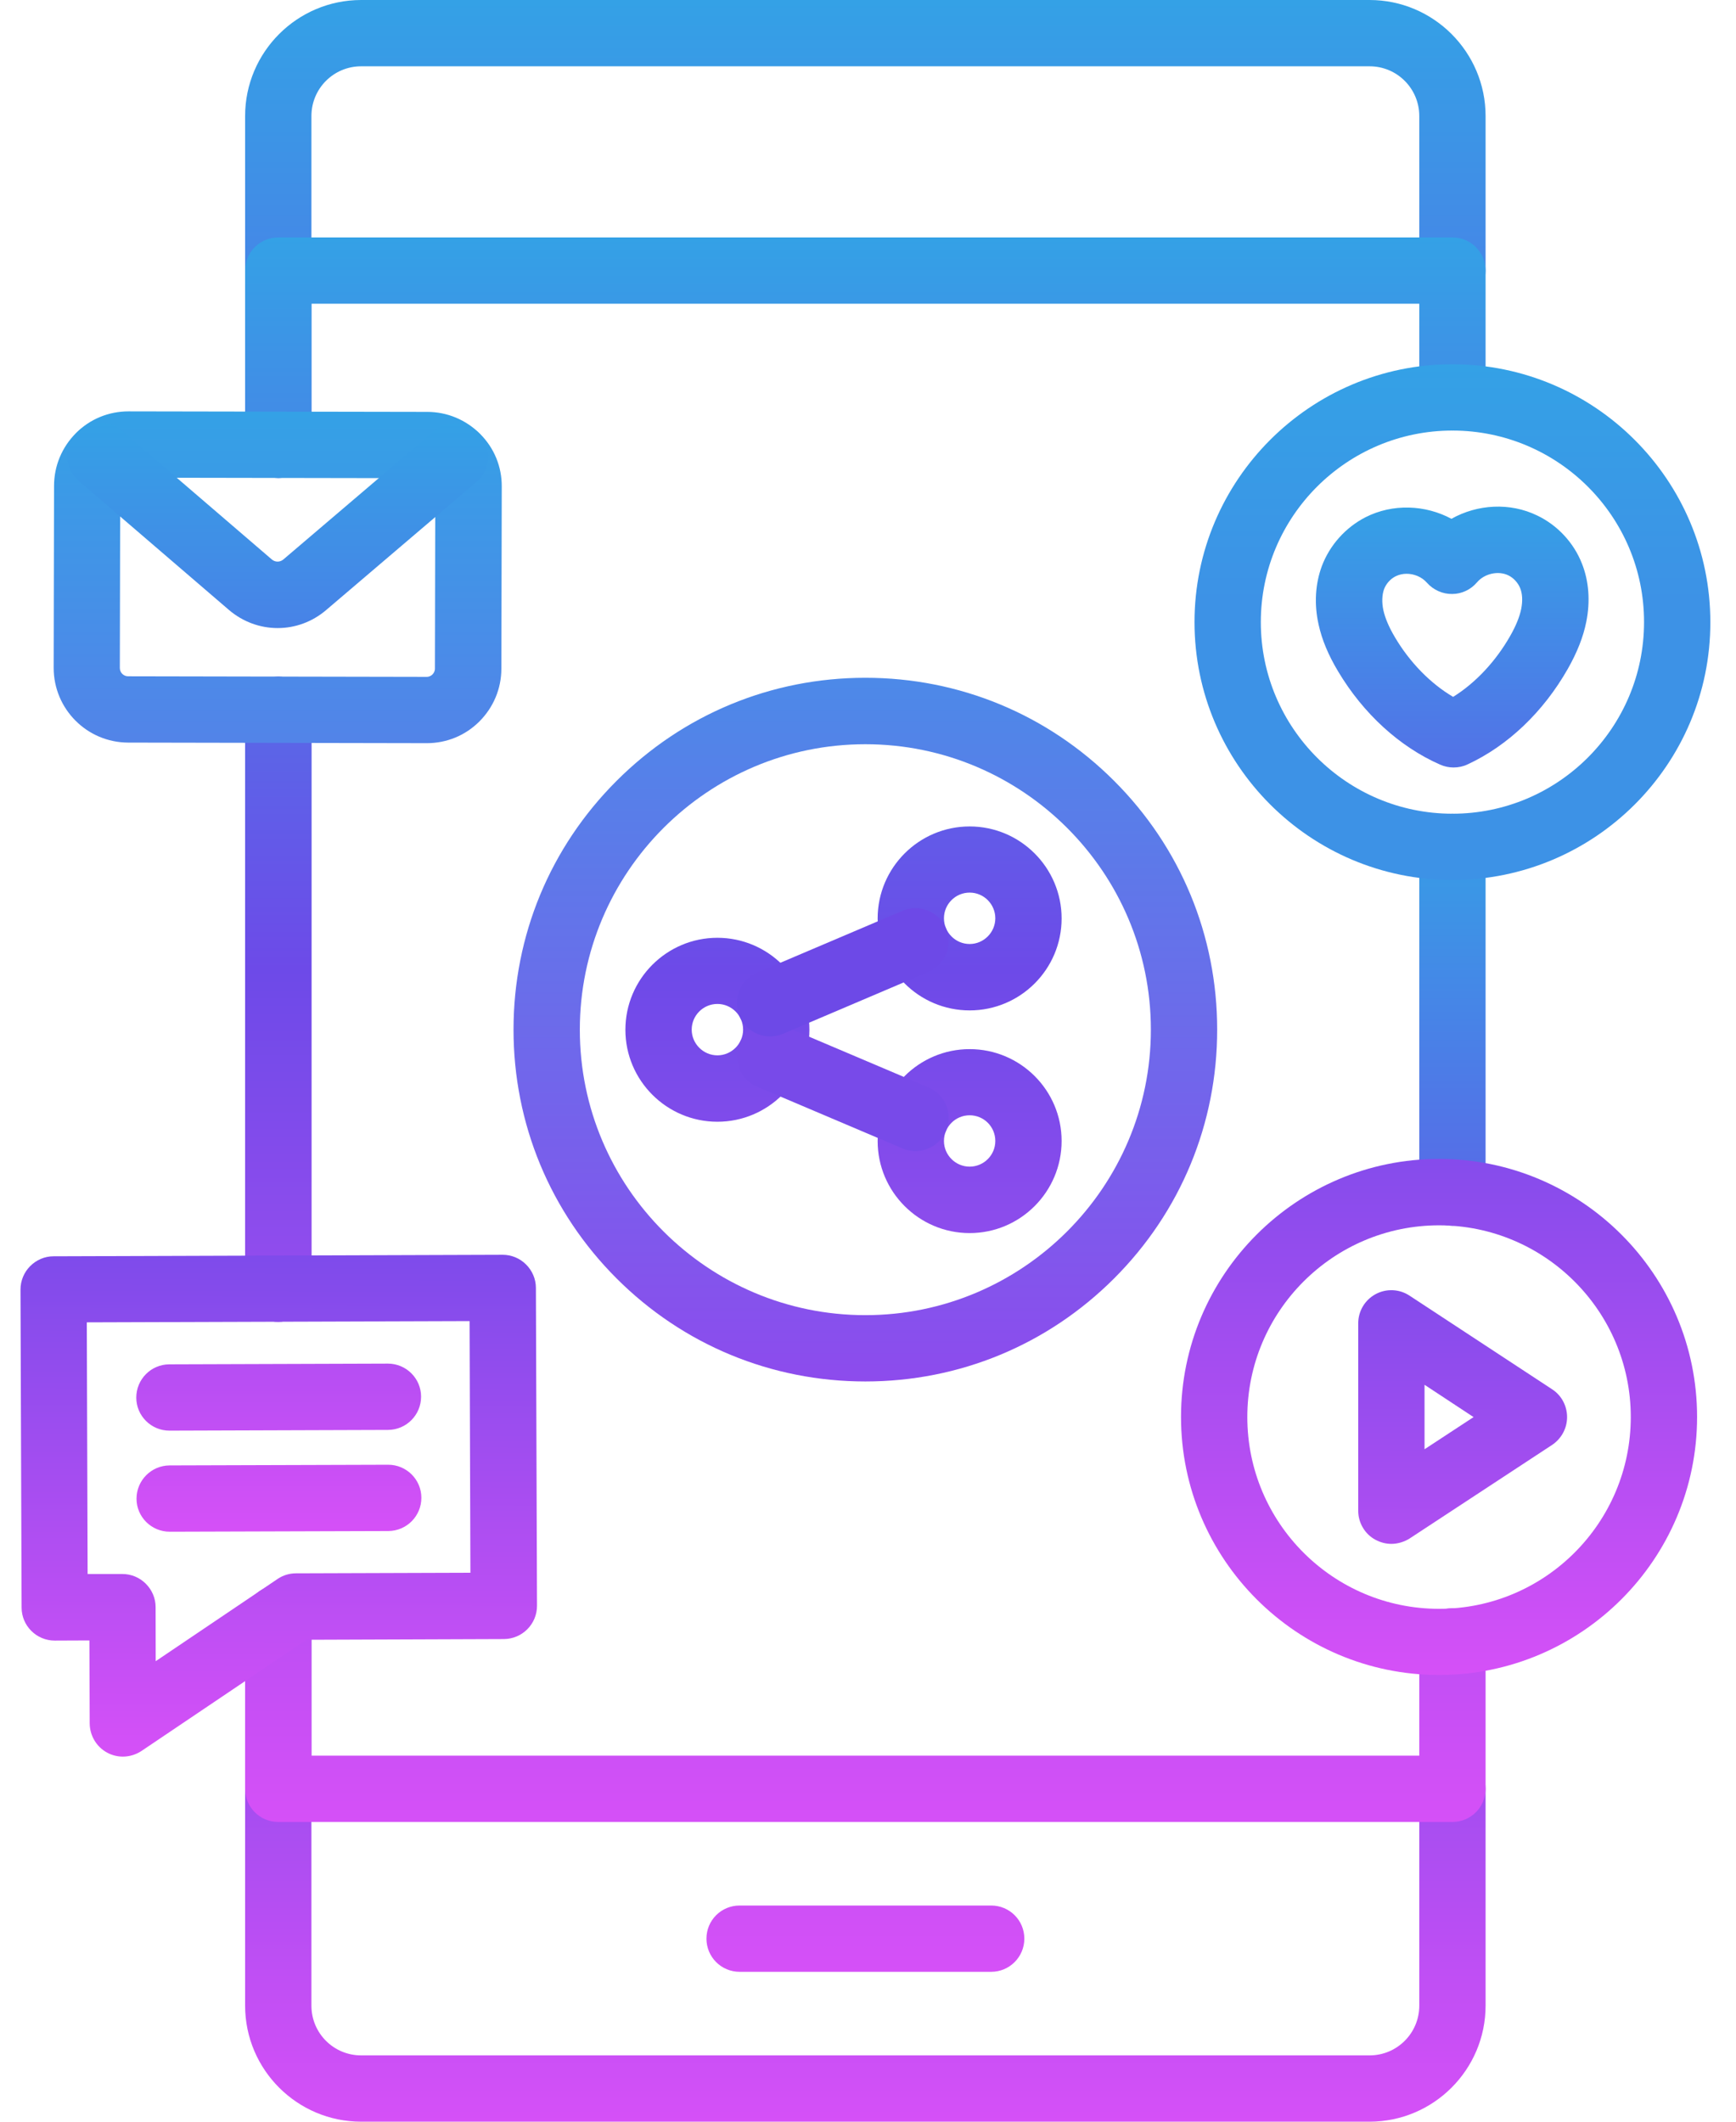
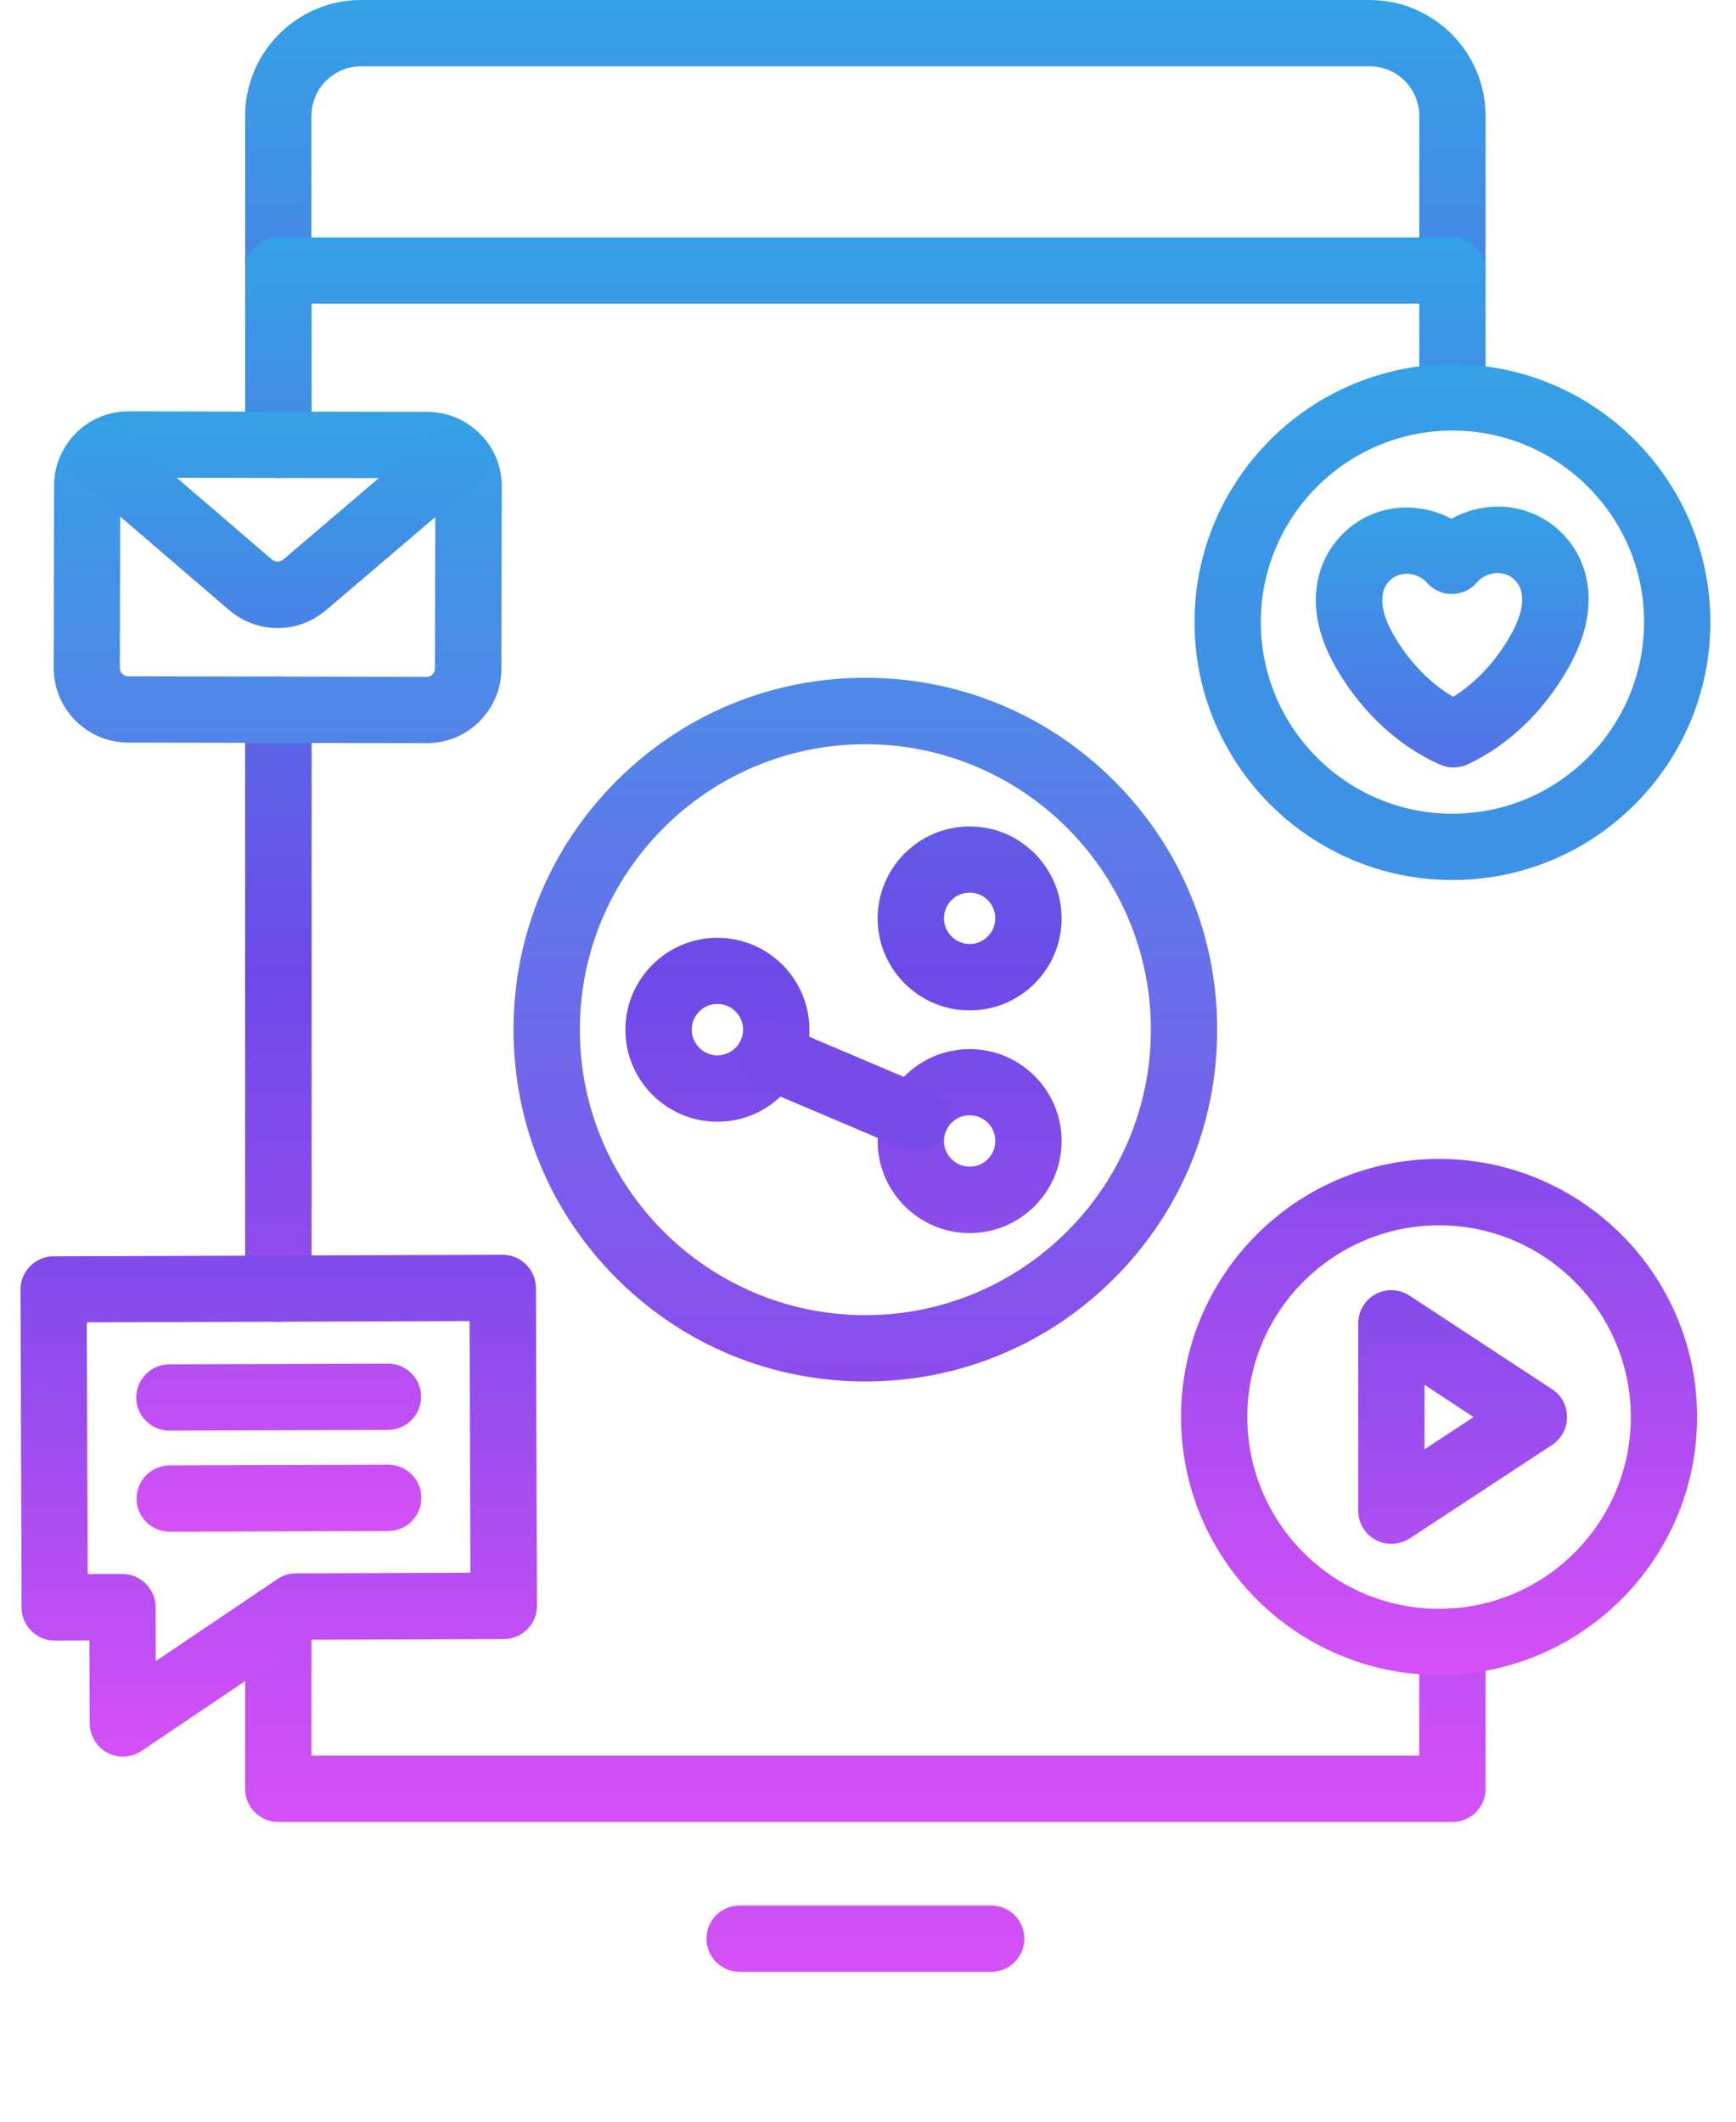
<svg xmlns="http://www.w3.org/2000/svg" width="36" height="44" viewBox="0 0 36 44" fill="none">
-   <path d="M20.554 40.892H15.338C14.957 40.892 14.65 40.585 14.65 40.204C14.65 39.823 14.957 39.517 15.338 39.517H20.554C20.935 39.517 21.242 39.823 21.242 40.204C21.242 40.585 20.933 40.892 20.554 40.892ZM5.77 9.911C5.389 9.911 5.083 9.605 5.083 9.224V2.406C5.083 1.08 6.163 0 7.489 0H28.401C29.727 0 30.807 1.08 30.807 2.406V5.612C30.807 5.993 30.5 6.299 30.119 6.299C29.738 6.299 29.432 5.993 29.432 5.612V2.406C29.432 1.836 28.971 1.375 28.401 1.375H7.489C6.919 1.375 6.458 1.836 6.458 2.406V9.224C6.458 9.605 6.151 9.911 5.77 9.911ZM5.77 27.411C5.389 27.411 5.083 27.105 5.083 26.724V14.721C5.083 14.34 5.389 14.034 5.77 14.034C6.151 14.034 6.458 14.34 6.458 14.721V26.724C6.458 27.102 6.151 27.411 5.77 27.411Z" fill="url(#paint0_linear_171_40)" />
-   <path d="M28.401 44H7.489C6.163 44 5.083 42.92 5.083 41.594V33.567C5.083 33.186 5.389 32.88 5.77 32.88C6.151 32.88 6.458 33.186 6.458 33.567V41.594C6.458 42.164 6.919 42.625 7.489 42.625H28.401C28.971 42.625 29.432 42.164 29.432 41.594V37.096C29.432 36.715 29.738 36.409 30.119 36.409C30.5 36.409 30.807 36.715 30.807 37.096V41.594C30.807 42.92 29.727 44 28.401 44ZM30.119 25.42C29.738 25.42 29.432 25.114 29.432 24.733V17.563C29.432 17.182 29.738 16.875 30.119 16.875C30.5 16.875 30.807 17.182 30.807 17.563V24.733C30.807 25.111 30.5 25.42 30.119 25.42Z" fill="url(#paint1_linear_171_40)" />
+   <path d="M20.554 40.892H15.338C14.957 40.892 14.65 40.585 14.65 40.204C14.65 39.823 14.957 39.517 15.338 39.517H20.554C20.935 39.517 21.242 39.823 21.242 40.204C21.242 40.585 20.933 40.892 20.554 40.892ZM5.77 9.911C5.389 9.911 5.083 9.605 5.083 9.224V2.406C5.083 1.08 6.163 0 7.489 0H28.401C29.727 0 30.807 1.08 30.807 2.406V5.612C30.807 5.993 30.5 6.299 30.119 6.299C29.738 6.299 29.432 5.993 29.432 5.612V2.406C29.432 1.836 28.971 1.375 28.401 1.375H7.489C6.919 1.375 6.458 1.836 6.458 2.406V9.224C6.458 9.605 6.151 9.911 5.77 9.911M5.77 27.411C5.389 27.411 5.083 27.105 5.083 26.724V14.721C5.083 14.34 5.389 14.034 5.77 14.034C6.151 14.034 6.458 14.34 6.458 14.721V26.724C6.458 27.102 6.151 27.411 5.77 27.411Z" fill="url(#paint0_linear_171_40)" />
  <path d="M30.119 37.784H5.77C5.389 37.784 5.083 37.477 5.083 37.096V33.567C5.083 33.186 5.389 32.88 5.77 32.88C6.151 32.88 6.458 33.186 6.458 33.567V36.409H29.432V34.04C29.432 33.659 29.738 33.352 30.119 33.352C30.5 33.352 30.807 33.659 30.807 34.04V37.096C30.807 37.477 30.5 37.784 30.119 37.784ZM5.77 27.411C5.389 27.411 5.083 27.105 5.083 26.724V14.721C5.083 14.34 5.389 14.034 5.77 14.034C6.151 14.034 6.458 14.34 6.458 14.721V26.724C6.458 27.102 6.151 27.411 5.77 27.411ZM5.77 9.912C5.389 9.912 5.083 9.605 5.083 9.224V5.612C5.083 5.231 5.389 4.924 5.77 4.924H30.119C30.5 4.924 30.807 5.231 30.807 5.612V8.242C30.807 8.622 30.5 8.929 30.119 8.929C29.738 8.929 29.432 8.622 29.432 8.242V6.299H6.458V9.224C6.458 9.605 6.151 9.912 5.77 9.912ZM20.108 20.954C19.056 20.954 18.2 20.098 18.2 19.047C18.2 17.995 19.056 17.139 20.108 17.139C21.159 17.139 22.015 17.995 22.015 19.047C22.015 20.098 21.162 20.954 20.108 20.954ZM20.108 18.511C19.812 18.511 19.575 18.752 19.575 19.044C19.575 19.336 19.815 19.577 20.108 19.577C20.4 19.577 20.64 19.336 20.64 19.044C20.64 18.752 20.403 18.511 20.108 18.511ZM20.108 25.572C19.056 25.572 18.2 24.716 18.2 23.664C18.2 22.613 19.056 21.757 20.108 21.757C21.159 21.757 22.015 22.61 22.015 23.662C22.015 24.713 21.162 25.572 20.108 25.572ZM20.108 23.129C19.812 23.129 19.575 23.369 19.575 23.662C19.575 23.954 19.815 24.194 20.108 24.194C20.4 24.194 20.64 23.957 20.64 23.662C20.64 23.366 20.403 23.129 20.108 23.129ZM14.877 23.263C13.825 23.263 12.969 22.407 12.969 21.356C12.969 20.304 13.825 19.448 14.877 19.448C15.928 19.448 16.785 20.304 16.785 21.356C16.785 22.407 15.928 23.263 14.877 23.263ZM14.877 20.82C14.582 20.82 14.344 21.061 14.344 21.353C14.344 21.645 14.585 21.886 14.877 21.886C15.169 21.886 15.41 21.645 15.41 21.353C15.41 21.061 15.172 20.82 14.877 20.82Z" fill="url(#paint2_linear_171_40)" />
  <path d="M18.985 23.871C18.896 23.871 18.804 23.853 18.715 23.816L15.713 22.541C15.458 22.441 15.281 22.192 15.281 21.903C15.281 21.522 15.587 21.215 15.968 21.215C16.06 21.215 16.152 21.235 16.238 21.27L19.254 22.55C19.603 22.699 19.767 23.103 19.618 23.452C19.506 23.716 19.251 23.871 18.985 23.871Z" fill="#784AE9" />
-   <path d="M15.968 21.493C15.702 21.493 15.447 21.335 15.335 21.075C15.186 20.725 15.35 20.321 15.699 20.172L18.715 18.889C19.065 18.74 19.469 18.904 19.618 19.253C19.767 19.602 19.603 20.006 19.254 20.155L16.238 21.439C16.149 21.476 16.057 21.493 15.968 21.493Z" fill="#6D49E7" />
  <path d="M17.945 28.649C15.997 28.649 14.164 27.89 12.786 26.512C11.408 25.134 10.649 23.303 10.649 21.353C10.649 19.402 11.408 17.571 12.786 16.194C14.164 14.816 15.994 14.056 17.945 14.056C19.896 14.056 21.726 14.816 23.104 16.194C24.482 17.571 25.241 19.402 25.241 21.353C25.241 23.303 24.482 25.134 23.104 26.512C21.726 27.89 19.896 28.649 17.945 28.649ZM17.945 15.434C14.679 15.434 12.024 18.09 12.024 21.355C12.024 24.621 14.682 27.274 17.945 27.274C21.208 27.274 23.866 24.618 23.866 21.353C23.866 18.09 21.21 15.434 17.945 15.434ZM8.85 15.412H8.847L2.657 15.4C1.803 15.397 1.113 14.704 1.113 13.85L1.121 10.075C1.121 9.662 1.284 9.273 1.577 8.98C1.869 8.688 2.256 8.531 2.668 8.531H2.671L8.861 8.542C9.274 8.542 9.663 8.706 9.956 8.998C10.248 9.29 10.408 9.679 10.405 10.092L10.397 13.867C10.397 14.28 10.233 14.67 9.941 14.962C9.649 15.254 9.262 15.412 8.85 15.412ZM2.665 9.906C2.605 9.906 2.568 9.934 2.545 9.957C2.522 9.98 2.493 10.02 2.493 10.078L2.485 13.853C2.485 13.948 2.562 14.025 2.657 14.025L8.847 14.037C8.904 14.037 8.944 14.011 8.967 13.988C8.99 13.965 9.019 13.925 9.019 13.867L9.027 10.092C9.027 10.032 8.999 9.995 8.976 9.969C8.953 9.946 8.913 9.917 8.856 9.917L2.665 9.906Z" fill="url(#paint3_linear_171_40)" />
  <path d="M5.759 13.025C5.398 13.025 5.04 12.899 4.745 12.647L1.634 9.974C1.345 9.728 1.313 9.292 1.56 9.006C1.806 8.717 2.241 8.685 2.528 8.931L5.639 11.604C5.708 11.661 5.805 11.661 5.874 11.604L8.996 8.943C9.285 8.697 9.718 8.731 9.964 9.02C10.211 9.31 10.176 9.742 9.887 9.989L6.765 12.65C6.475 12.899 6.117 13.025 5.759 13.025ZM29.842 34.736C26.891 34.736 24.491 32.335 24.491 29.385C24.491 26.434 26.891 24.034 29.842 24.034C32.792 24.034 35.193 26.434 35.193 29.385C35.193 32.335 32.792 34.736 29.842 34.736ZM29.842 25.411C27.65 25.411 25.866 27.193 25.866 29.387C25.866 31.582 27.647 33.364 29.842 33.364C32.036 33.364 33.818 31.582 33.818 29.387C33.818 27.193 32.033 25.411 29.842 25.411Z" fill="url(#paint4_linear_171_40)" />
  <path d="M28.853 32.017C28.741 32.017 28.63 31.989 28.527 31.934C28.417 31.876 28.326 31.789 28.263 31.682C28.199 31.576 28.166 31.454 28.166 31.33V27.443C28.166 27.191 28.303 26.959 28.527 26.838C28.75 26.718 29.019 26.73 29.231 26.87L32.188 28.812C32.382 28.938 32.497 29.156 32.497 29.388C32.497 29.62 32.38 29.835 32.188 29.964L29.231 31.906C29.117 31.977 28.985 32.017 28.853 32.017ZM29.541 28.718V30.055L30.558 29.388L29.541 28.718ZM2.548 36.429C2.439 36.429 2.327 36.403 2.227 36.349C2.003 36.231 1.863 35.996 1.86 35.744L1.854 34.02L1.138 34.023H1.135C0.757 34.023 0.448 33.716 0.448 33.338L0.425 26.744C0.425 26.561 0.497 26.386 0.626 26.257C0.754 26.128 0.929 26.053 1.11 26.053L10.422 26.022H10.425C10.606 26.022 10.78 26.094 10.909 26.223C11.038 26.351 11.113 26.526 11.113 26.707L11.136 33.301C11.136 33.682 10.829 33.988 10.451 33.991L6.355 34.006L2.934 36.312C2.817 36.389 2.682 36.429 2.548 36.429ZM2.539 32.642C2.72 32.642 2.894 32.714 3.023 32.843C3.152 32.971 3.227 33.146 3.227 33.327L3.229 34.45L5.756 32.745C5.868 32.668 6.002 32.628 6.137 32.628L9.755 32.616L9.738 27.397L1.8 27.423L1.817 32.642H2.539Z" fill="url(#paint5_linear_171_40)" />
  <path d="M3.513 29.669C3.135 29.669 2.826 29.362 2.826 28.984C2.826 28.603 3.132 28.296 3.51 28.294L8.042 28.279H8.045C8.423 28.279 8.732 28.586 8.732 28.964C8.732 29.345 8.426 29.651 8.048 29.654L3.513 29.669ZM3.519 31.765C3.141 31.765 2.831 31.459 2.831 31.081C2.831 30.7 3.138 30.393 3.516 30.39L8.048 30.376H8.051C8.429 30.376 8.738 30.683 8.738 31.061C8.738 31.442 8.432 31.748 8.054 31.751L3.519 31.765ZM30.142 15.916C30.048 15.916 29.953 15.896 29.867 15.858C29.025 15.489 28.272 14.801 27.748 13.922C27.544 13.581 27.412 13.263 27.344 12.951C27.249 12.527 27.275 12.109 27.412 11.739C27.576 11.304 27.905 10.937 28.32 10.725C28.882 10.441 29.555 10.467 30.099 10.759C30.638 10.456 31.311 10.416 31.878 10.691C32.297 10.891 32.635 11.255 32.804 11.685C32.95 12.051 32.981 12.47 32.895 12.896C32.832 13.211 32.706 13.529 32.511 13.873C32.004 14.764 31.268 15.466 30.432 15.853C30.34 15.896 30.243 15.916 30.142 15.916ZM29.168 11.899C29.088 11.899 29.011 11.917 28.942 11.951C28.833 12.005 28.744 12.106 28.701 12.22C28.659 12.338 28.653 12.492 28.687 12.653C28.724 12.819 28.802 13.005 28.928 13.217C29.237 13.739 29.667 14.177 30.134 14.452C30.595 14.165 31.013 13.721 31.314 13.194C31.437 12.979 31.512 12.793 31.546 12.627C31.578 12.464 31.572 12.312 31.523 12.194C31.477 12.083 31.386 11.983 31.277 11.931C31.07 11.831 30.784 11.894 30.629 12.077C30.5 12.229 30.311 12.318 30.114 12.318C29.916 12.321 29.724 12.235 29.592 12.086C29.486 11.965 29.326 11.899 29.168 11.899Z" fill="url(#paint6_linear_171_40)" />
  <path d="M30.119 18.25C27.169 18.25 24.771 15.85 24.771 12.902C24.771 9.954 27.172 7.554 30.119 7.554C33.067 7.554 35.468 9.954 35.468 12.902C35.471 15.853 33.07 18.25 30.119 18.25ZM30.119 8.929C27.928 8.929 26.146 10.711 26.146 12.902C26.146 15.094 27.928 16.875 30.119 16.875C32.311 16.875 34.093 15.094 34.093 12.902C34.096 10.711 32.311 8.929 30.119 8.929Z" fill="url(#paint7_linear_171_40)" />
  <defs>
    <linearGradient id="paint0_linear_171_40" x1="17.945" y1="0" x2="17.945" y2="40.892" gradientUnits="userSpaceOnUse">
      <stop stop-color="#34A1E6" />
      <stop offset="0.462" stop-color="#6D4AE8" />
      <stop offset="1" stop-color="#D550F7" />
    </linearGradient>
    <linearGradient id="paint1_linear_171_40" x1="17.945" y1="16.875" x2="17.945" y2="44" gradientUnits="userSpaceOnUse">
      <stop stop-color="#34A1E6" />
      <stop offset="0.462" stop-color="#6D4AE8" />
      <stop offset="1" stop-color="#D550F7" />
    </linearGradient>
    <linearGradient id="paint2_linear_171_40" x1="17.945" y1="4.924" x2="17.945" y2="37.784" gradientUnits="userSpaceOnUse">
      <stop stop-color="#34A1E6" />
      <stop offset="0.462" stop-color="#6D4AE8" />
      <stop offset="1" stop-color="#D550F7" />
    </linearGradient>
    <linearGradient id="paint3_linear_171_40" x1="13.177" y1="8.531" x2="13.177" y2="28.649" gradientUnits="userSpaceOnUse">
      <stop stop-color="#34A1E6" />
      <stop offset="1" stop-color="#8D4BED" />
    </linearGradient>
    <linearGradient id="paint4_linear_171_40" x1="18.293" y1="8.766" x2="18.293" y2="34.736" gradientUnits="userSpaceOnUse">
      <stop stop-color="#34A1E6" />
      <stop offset="0.462" stop-color="#6D4AE8" />
      <stop offset="1" stop-color="#D550F7" />
    </linearGradient>
    <linearGradient id="paint5_linear_171_40" x1="16.5" y1="24" x2="16.461" y2="36.429" gradientUnits="userSpaceOnUse">
      <stop stop-color="#6D4AE8" />
      <stop offset="1" stop-color="#D550F7" />
    </linearGradient>
    <linearGradient id="paint6_linear_171_40" x1="17.884" y1="10.506" x2="17.884" y2="31.765" gradientUnits="userSpaceOnUse">
      <stop stop-color="#34A1E6" />
      <stop offset="0.462" stop-color="#6D4AE8" />
      <stop offset="1" stop-color="#D550F7" />
    </linearGradient>
    <linearGradient id="paint7_linear_171_40" x1="30.119" y1="7.554" x2="30.119" y2="18.25" gradientUnits="userSpaceOnUse">
      <stop stop-color="#34A1E6" />
      <stop offset="0.462" stop-color="#3D92E6" />
    </linearGradient>
  </defs>
</svg>